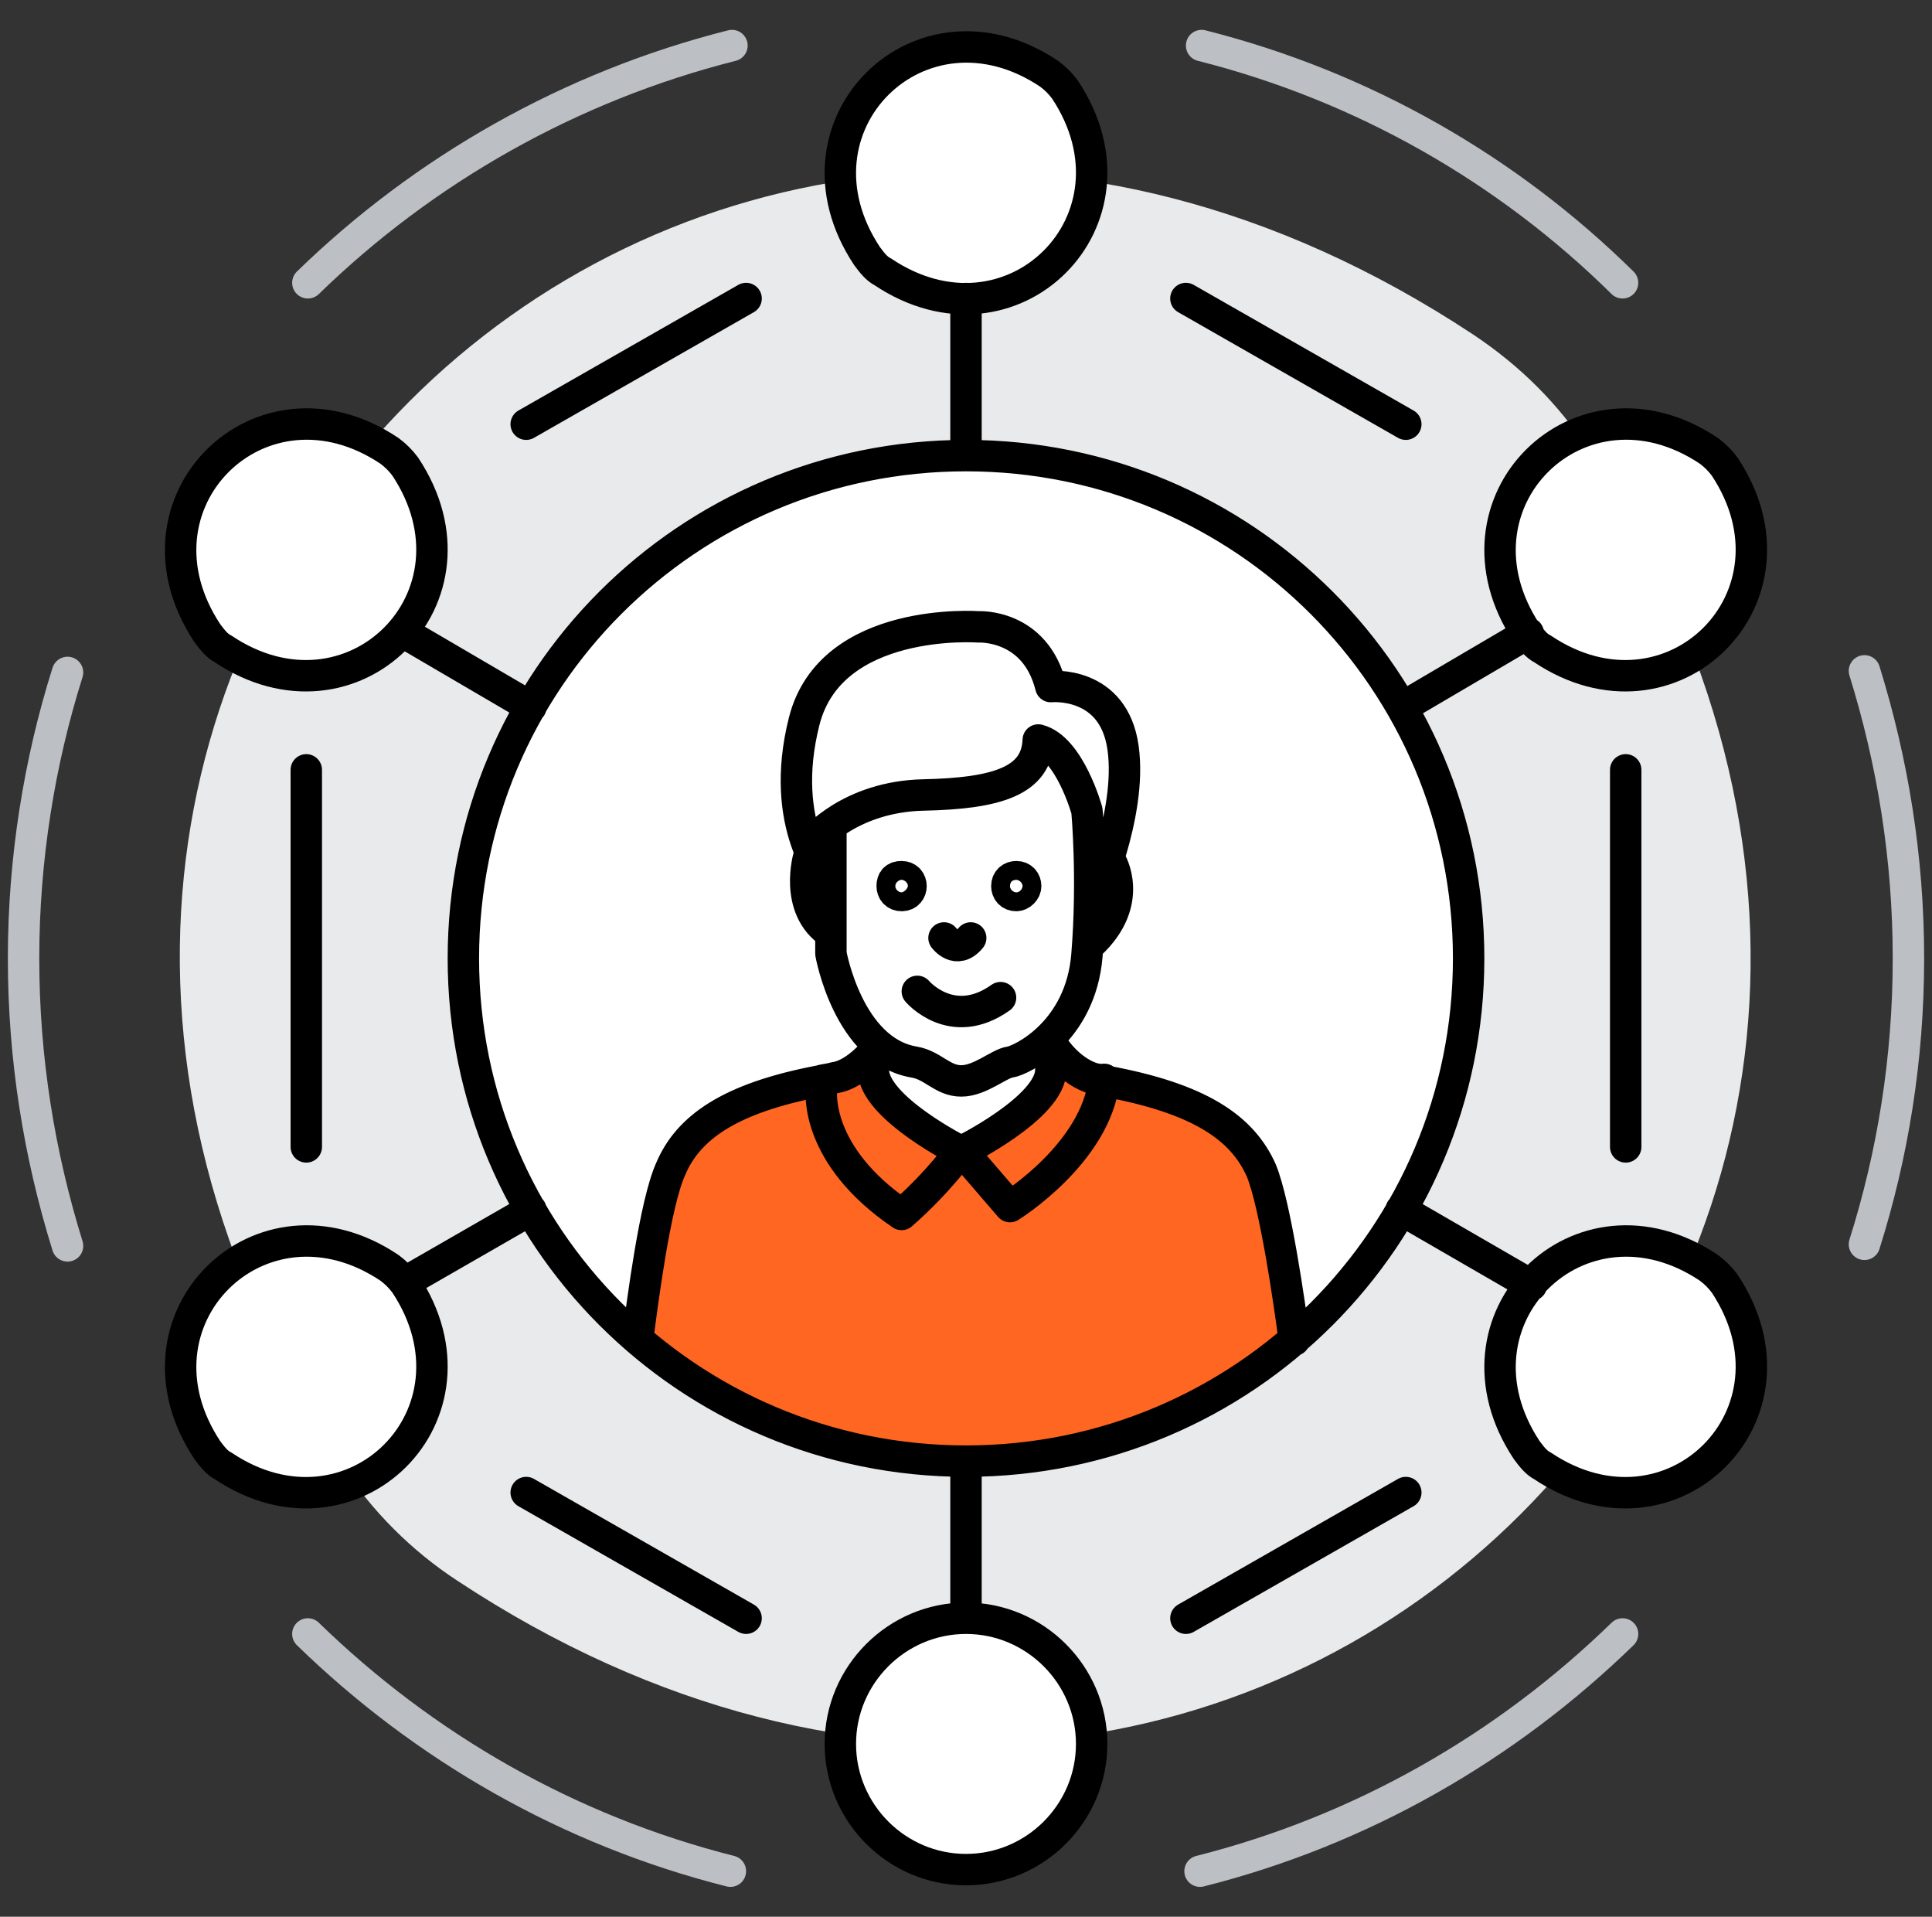
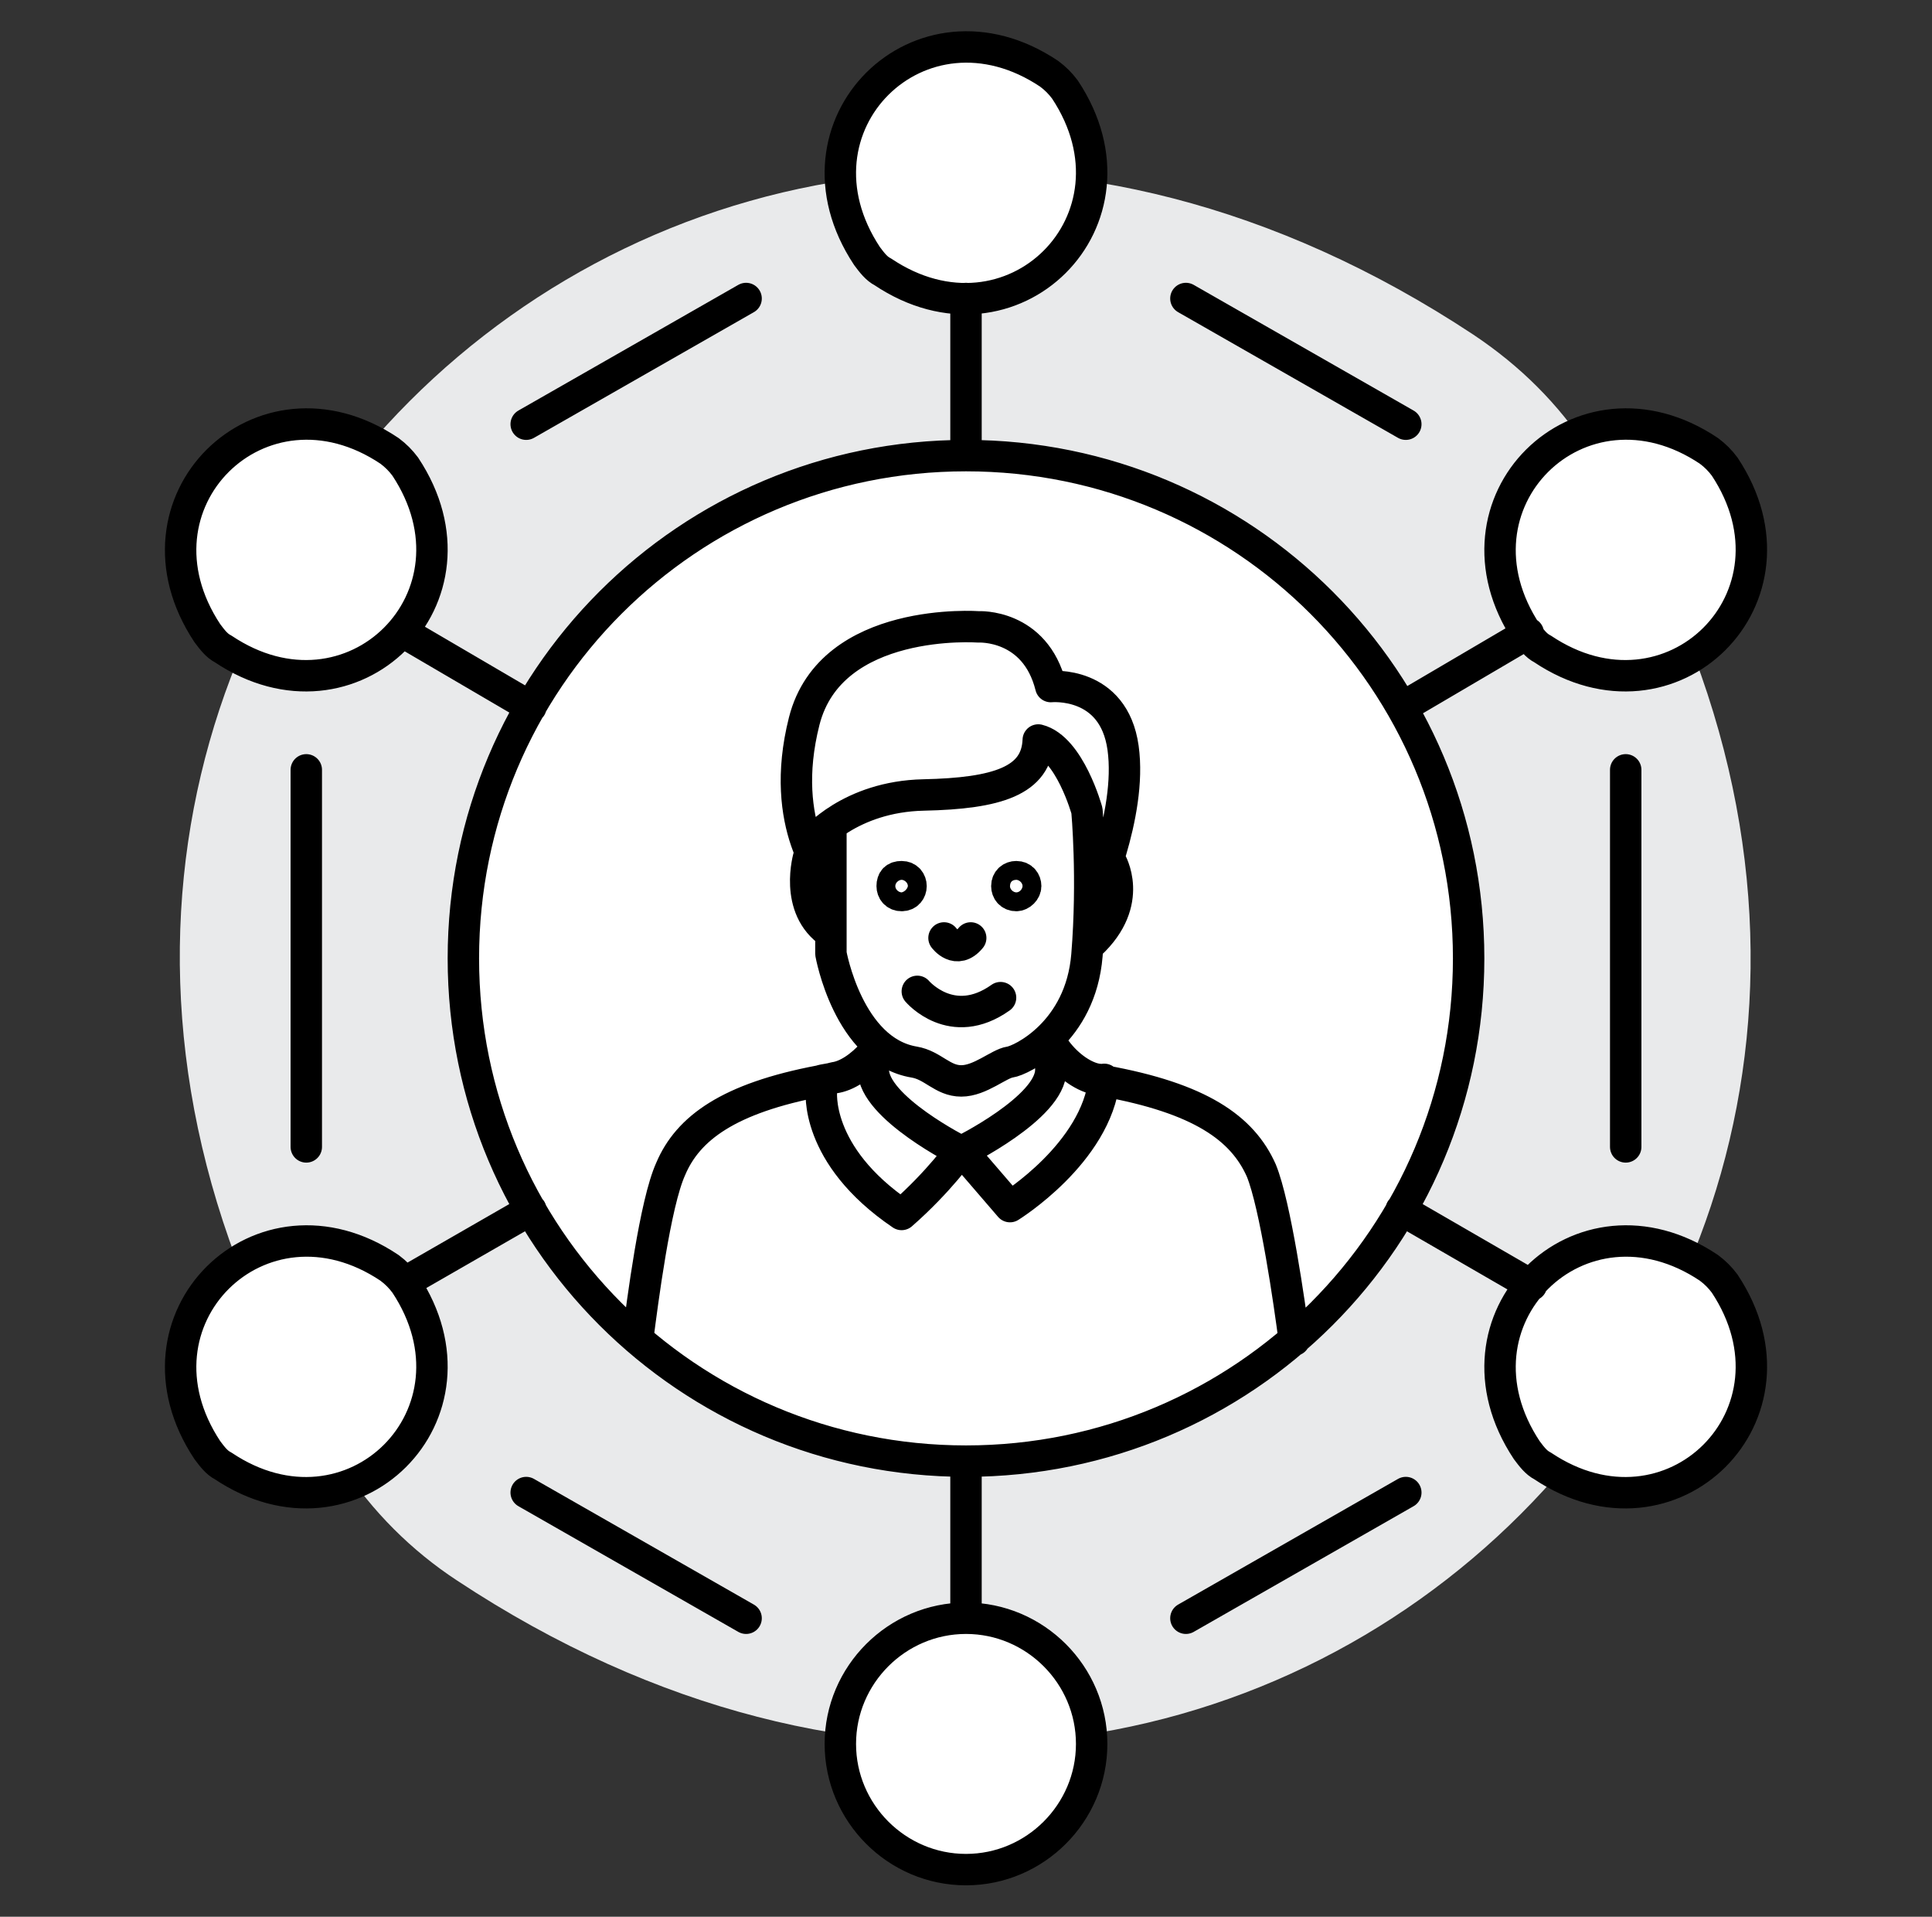
<svg xmlns="http://www.w3.org/2000/svg" version="1.1" id="icons" x="0px" y="0px" viewBox="0 0 123 122" xml:space="preserve">
  <rect x="0" y="0" width="123" height="122" fill="#333333" stroke="none" />
-   <path id="Circle" fill="none" stroke="#BCC0C4" stroke-width="2" stroke-linecap="round" stroke-linejoin="round" stroke-miterlimit="10" d="  M76.4,119.1c10.3-2.6,19.5-7.9,26.9-15.1 M76.5,2.9C86.8,5.5,96,10.8,103.3,18 M4.3,79.3C2.5,73.5,1.5,67.4,1.5,61  c0-6.3,1-12.5,2.8-18.2c0,0,0,0,0,0 M46.6,2.9C36.3,5.5,27,10.8,19.6,18 M118.7,42.7c1.8,5.8,2.8,11.9,2.8,18.3  c0,6.4-1,12.5-2.8,18.2c0,0,0,0,0,0 M19.6,104c7.4,7.2,16.6,12.5,26.9,15.1" />
  <path id="Bg" fill="#E9EAEB" d="M101.1,28.6c33.6,51-21,105.7-72,72c-2.9-1.9-5.4-4.4-7.3-7.3c-33.6-51,21-105.7,72-72  C96.8,23.3,99.2,25.7,101.1,28.6z" />
  <path id="Bg_1_" fill="#FFFFFF" d="M67.8,5.7c5.5,8.2-3.3,17.1-11.6,11.6c-0.4-0.3-0.8-0.6-1-1C49.7,8.1,58.6-0.8,66.8,4.7  C67.2,5,67.5,5.3,67.8,5.7z M108.8,28.7c-8.2-5.5-17.1,3.3-11.6,11.6c0.3,0.4,0.6,0.8,1,1c8.2,5.5,17.1-3.3,11.6-11.6  C109.5,29.3,109.2,29,108.8,28.7z M108.8,80.7c-8.2-5.5-17.1,3.3-11.6,11.6c0.3,0.4,0.6,0.8,1,1c8.2,5.5,17.1-3.3,11.6-11.6  C109.5,81.3,109.2,81,108.8,80.7z M24.8,80.7c-8.2-5.5-17.1,3.3-11.6,11.6c0.3,0.4,0.6,0.8,1,1c8.2,5.5,17.1-3.3,11.6-11.6  C25.5,81.3,25.2,81,24.8,80.7z M24.8,28.7c-8.2-5.5-17.1,3.3-11.6,11.6c0.3,0.4,0.6,0.8,1,1c8.2,5.5,17.1-3.3,11.6-11.6  C25.5,29.3,25.2,29,24.8,28.7z M61.5,119c4.4,0,8-3.6,8-8s-3.6-8-8-8c-4.4,0-8,3.6-8,8S57.1,119,61.5,119 M61.5,29  c-17.7,0-32,14.3-32,32s14.3,32,32,32s32-14.3,32-32S79.2,29,61.5,29z" />
-   <path id="Bg_2_" fill="#FF6622" d="M82.4,85.2C76.8,90.1,69.5,93,61.5,93s-15.3-2.9-20.9-7.8c0.3-2.3,1.2-8.6,2.1-10.8  c1.1-2.6,3.7-4.5,9.5-5.6c0.3-0.1,0.6-0.1,0.9-0.2c0.8-0.1,1.7-0.7,2.5-1.6v1c0,2.4,5.6,5.2,5.6,5.2s5.7-2.8,5.7-5.2v-1.3h0.2  c0.8,1.1,1.9,1.8,2.7,1.9c0.2,0,0.3,0,0.4,0.1c6.1,1.1,8.8,3,10,5.7C81.2,76.6,82.1,83,82.4,85.2z" />
  <path id="Path" fill="none" stroke="#000000" stroke-width="2" stroke-linecap="round" stroke-linejoin="round" stroke-miterlimit="10" d="  M66.9,66.5v1.6c0,2.4-5.7,5.2-5.7,5.2s-5.6-2.8-5.6-5.2v-1.6 M52.9,52.7v8c0,0,1.1,6.2,5.3,6.9c1.2,0.2,1.8,1.2,3,1.2  c1.2,0,2.4-1.1,3.1-1.2c0.7-0.1,4.5-1.9,4.9-6.8c0.4-4.9,0-9.2,0-9.2s-1.1-4-3.1-4.5c-0.1,2.6-2.6,3.4-7.3,3.5s-7,2.9-7,2.9   M70.7,54.8c0,0,1.6,2.6-1.3,5.3 M52.9,59.4c-2.4-1.6-1.4-4.9-1.4-4.9 M60.1,59.7c0,0,0.8,1.1,1.7,0 M58.4,63.1c0,0,2.2,2.6,5.3,0.4   M58,56.4c0-0.3-0.2-0.6-0.6-0.6s-0.6,0.2-0.6,0.6c0,0.3,0.2,0.6,0.6,0.6S58,56.7,58,56.4z M65.3,56.4c0-0.3-0.2-0.6-0.6-0.6  c-0.3,0-0.6,0.2-0.6,0.6c0,0.3,0.2,0.6,0.6,0.6C65,57,65.3,56.7,65.3,56.4z M52.7,56.1c0,0-3.2-3.5-1.5-10.2c1.7-6.7,11.1-6,11.1-6  s3.6-0.2,4.6,3.8c0,0,4-0.4,4.6,3.9s-2,9.9-2,9.9 M52.3,69.4c0,0-0.5,4.1,5.1,7.9c2.4-2.1,3.8-4.1,3.8-4.1l3.1,3.6  c0,0,5.5-3.4,6-8.1 M40.6,85.2c0.3-2.3,1.1-8.6,2.1-10.8c1.1-2.6,3.7-4.5,9.5-5.6c0.3-0.1,0.6-0.1,0.9-0.2c0.8-0.1,1.7-0.7,2.5-1.6  c0.1-0.1,0.2-0.2,0.2-0.3 M67.2,66.8c0.8,1.1,1.9,1.8,2.7,1.9c0.2,0,0.3,0.1,0.4,0.1c6.1,1.1,8.8,3,10,5.7c0.9,2.2,1.8,8.5,2.1,10.8   M61.5,29V19 M61.5,103V93 M47.5,19l-14,8 M19.5,73V49 M47.5,103l-14-8 M75.5,103l14-8 M103.5,49v24 M89.5,27l-14-8 M66.8,4.7  c-8.2-5.5-17.1,3.3-11.6,11.6c0.3,0.4,0.6,0.8,1,1c8.2,5.5,17.1-3.3,11.6-11.6C67.5,5.3,67.2,5,66.8,4.7z M108.8,28.7  c-8.2-5.5-17.1,3.3-11.6,11.6c0.3,0.4,0.6,0.8,1,1c8.2,5.5,17.1-3.3,11.6-11.6C109.5,29.3,109.2,29,108.8,28.7z M108.8,80.7  c-8.2-5.5-17.1,3.3-11.6,11.6c0.3,0.4,0.6,0.8,1,1c8.2,5.5,17.1-3.3,11.6-11.6C109.5,81.3,109.2,81,108.8,80.7z M24.8,80.7  c-8.2-5.5-17.1,3.3-11.6,11.6c0.3,0.4,0.6,0.8,1,1c8.2,5.5,17.1-3.3,11.6-11.6C25.5,81.3,25.2,81,24.8,80.7z M24.8,28.7  c-8.2-5.5-17.1,3.3-11.6,11.6c0.3,0.4,0.6,0.8,1,1c8.2,5.5,17.1-3.3,11.6-11.6C25.5,29.3,25.2,29,24.8,28.7z M61.5,119  c4.4,0,8-3.6,8-8s-3.6-8-8-8c-4.4,0-8,3.6-8,8S57.1,119,61.5,119 M61.5,29c-17.7,0-32,14.3-32,32s14.3,32,32,32s32-14.3,32-32  S79.2,29,61.5,29z M97.3,40.3l-8,4.7 M33.8,45l-8.2-4.8 M33.8,77l-8,4.6h0 M97.5,81.8L89.2,77" />
</svg>